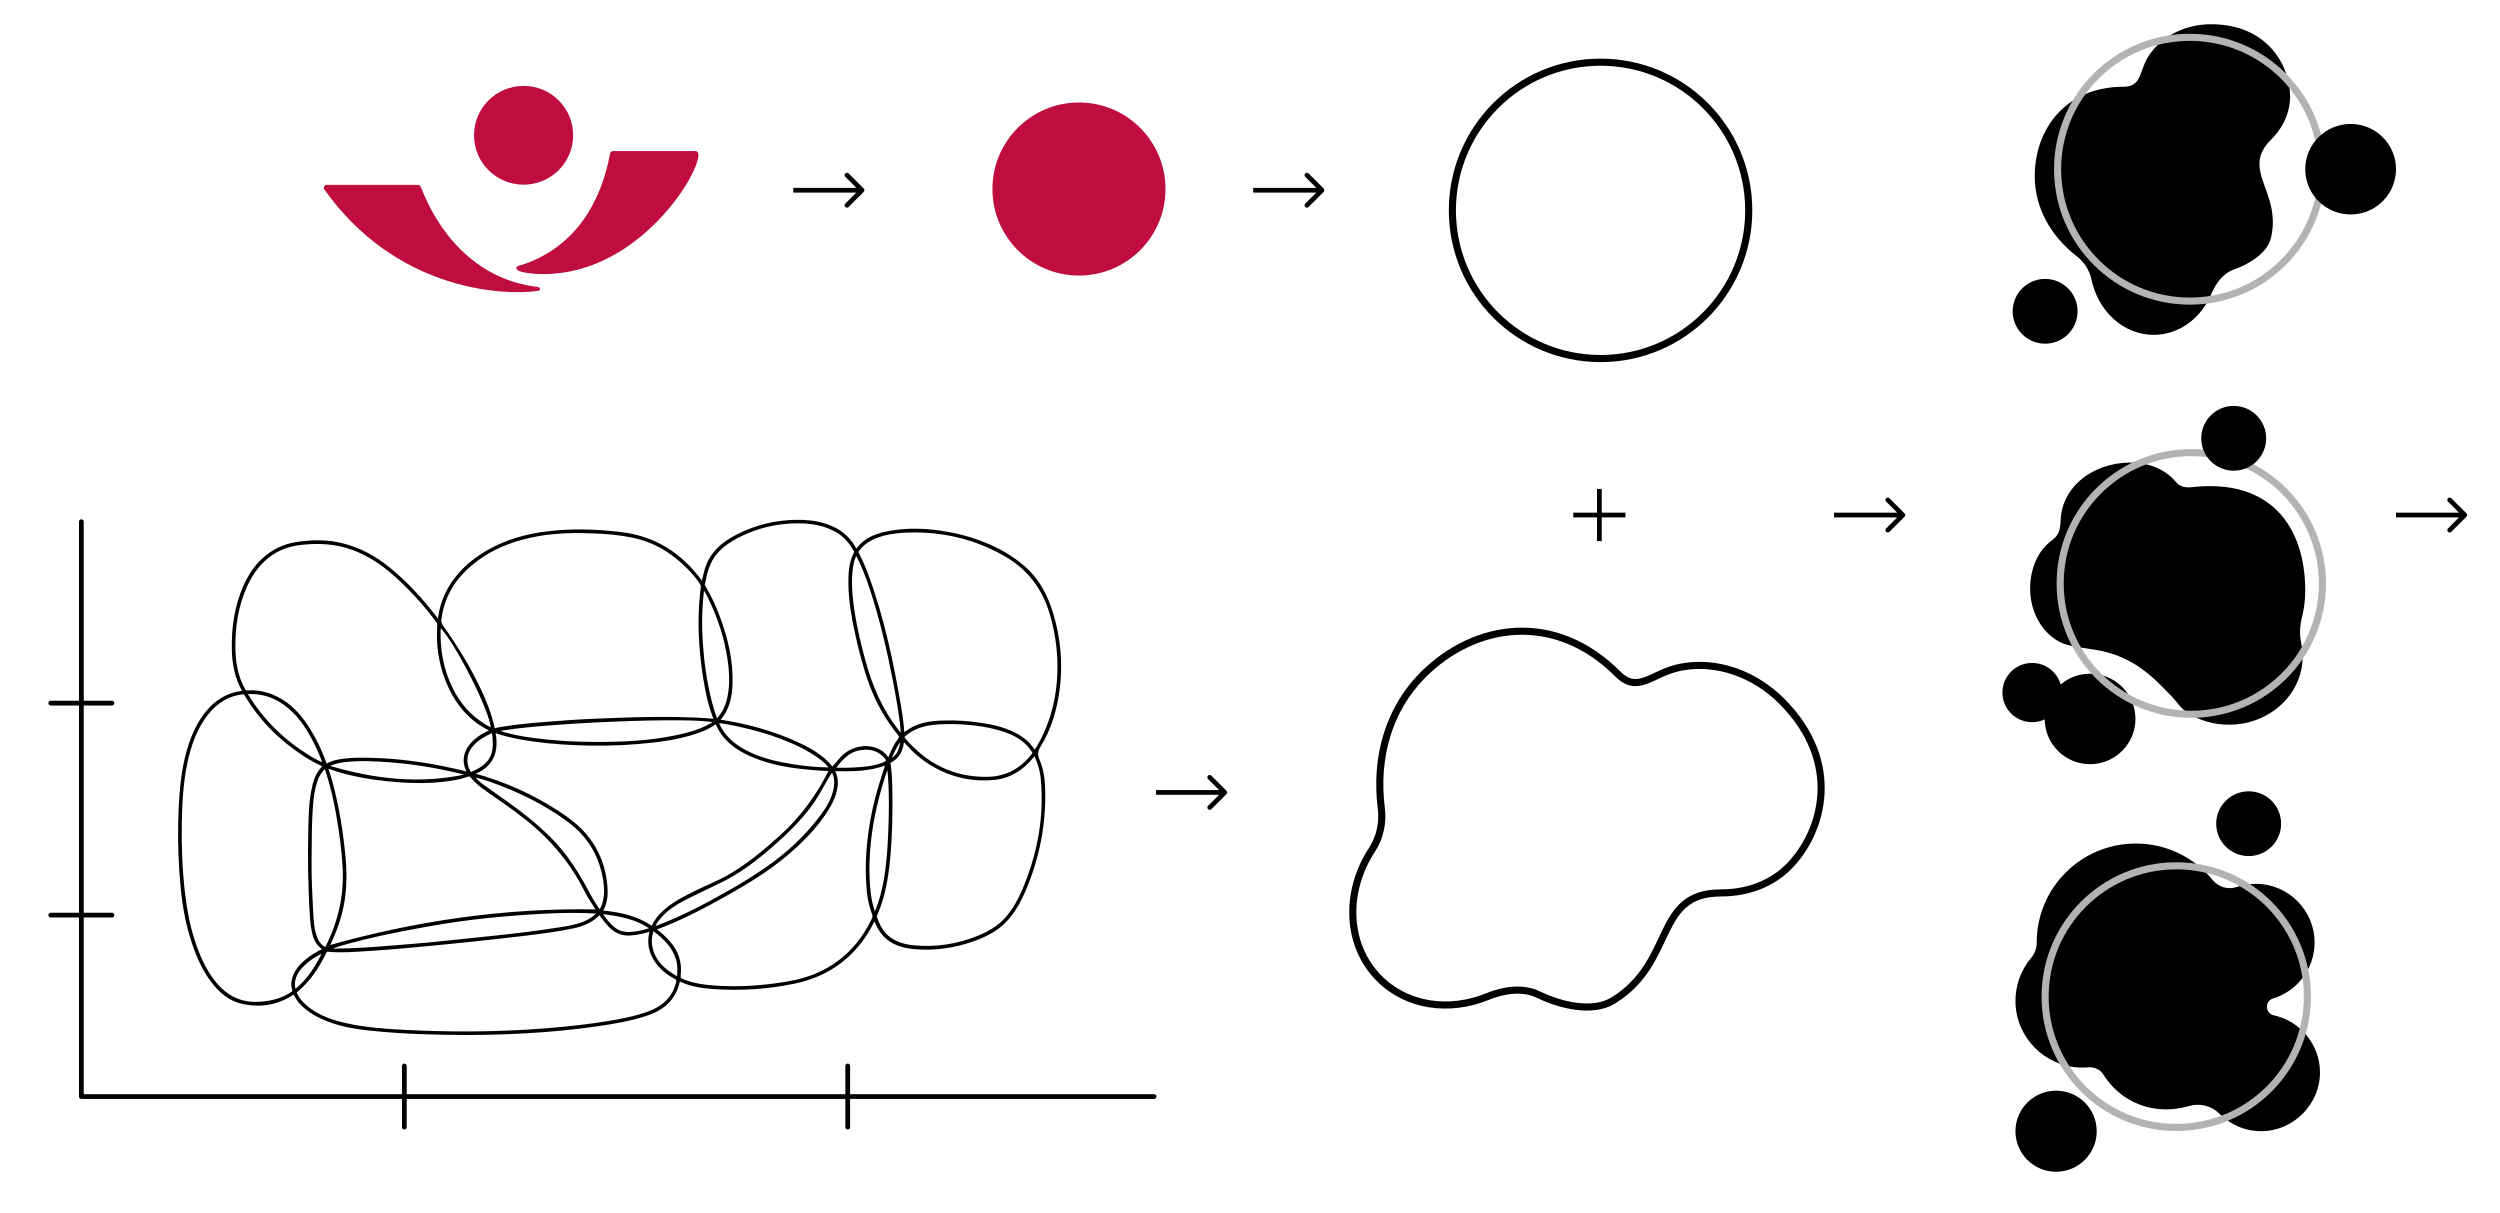
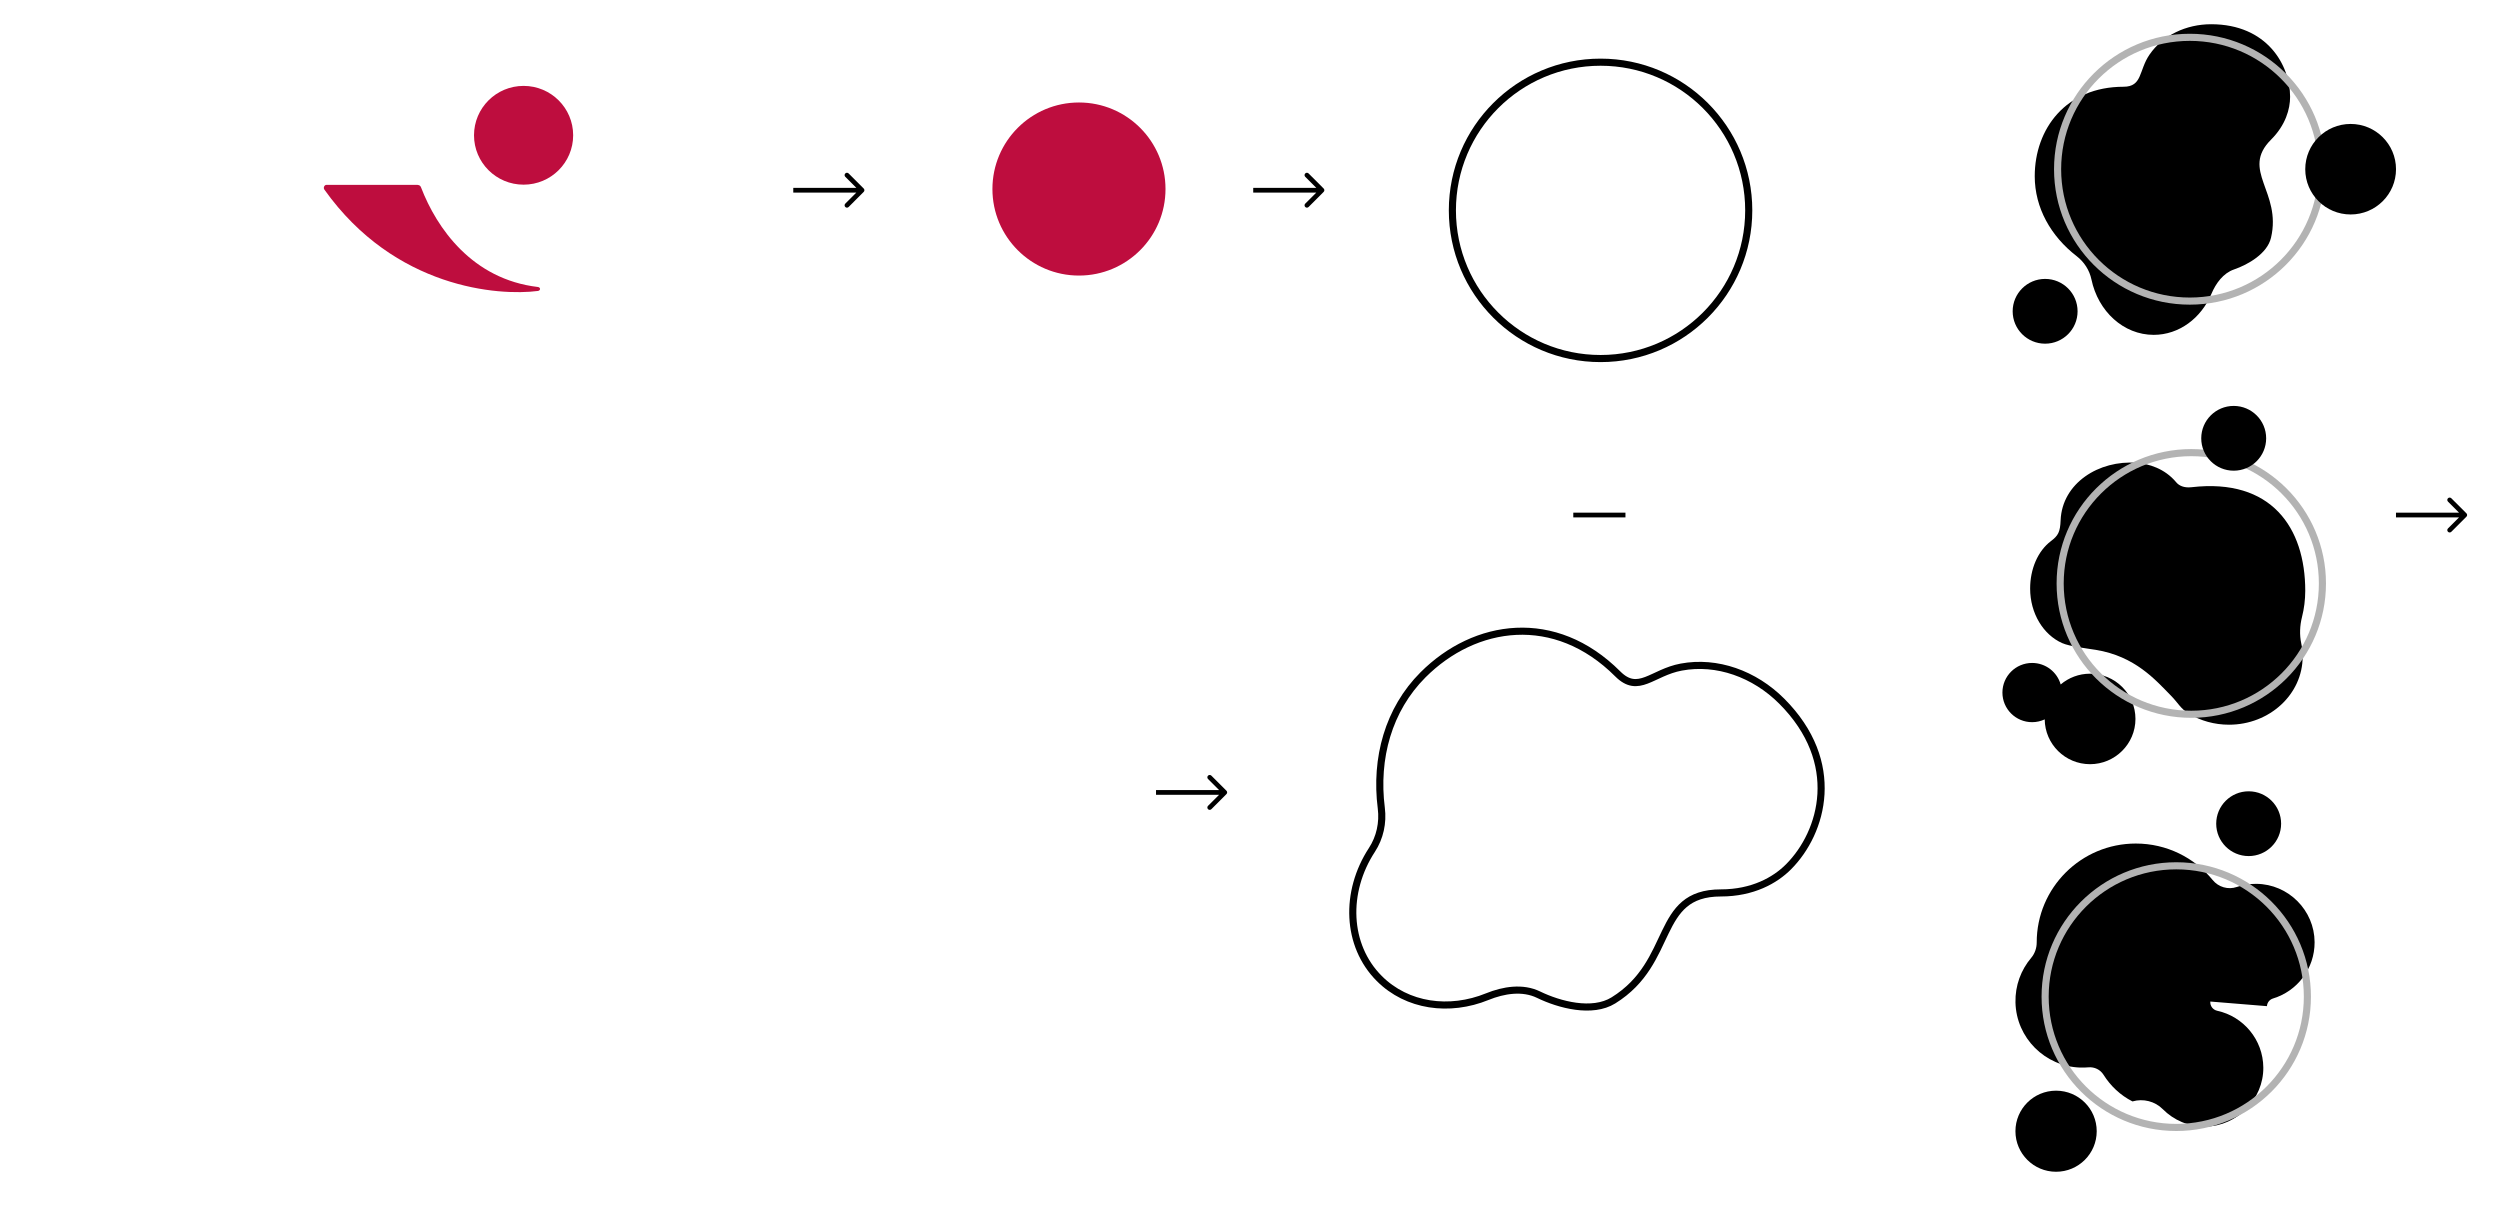
<svg xmlns="http://www.w3.org/2000/svg" xmlns:xlink="http://www.w3.org/1999/xlink" id="Ebene_1" x="0px" y="0px" viewBox="0 0 1054.46 511.66" style="enable-background:new 0 0 1054.46 511.66;" xml:space="preserve">
  <style type="text/css">	.st0{clip-path:url(#SVGID_00000008143152529258176530000002308267871792573868_);}	.st1{stroke:#000000;stroke-miterlimit:10;}	.st2{fill:none;stroke:#000000;stroke-width:2;stroke-linecap:round;stroke-linejoin:round;}	.st3{clip-path:url(#SVGID_00000093869183647394032200000005996030605821352607_);}	.st4{fill:#BE0D3E;}	.st5{clip-path:url(#SVGID_00000018215429657611740830000006353290681197221763_);}	.st6{clip-path:url(#SVGID_00000030488968116752155700000013128232269463644308_);}	.st7{fill:none;stroke:#B3B3B3;stroke-width:3;stroke-miterlimit:10;}	.st8{fill:none;stroke:#000000;stroke-width:3;stroke-miterlimit:10;}	.st9{fill:none;stroke:#000000;stroke-width:2;}</style>
  <g>
    <defs>
-       <rect id="SVGID_1_" x="20.59" y="219.23" width="467" height="257" />
-     </defs>
+       </defs>
    <clipPath id="SVGID_00000005974882563874662660000005148862934097220226_">
      <use xlink:href="#SVGID_1_" style="overflow:visible;" />
    </clipPath>
    <g style="clip-path:url(#SVGID_00000005974882563874662660000005148862934097220226_);">
      <path class="st1" d="M368.79,387.54c-1.21,2.55-2.56,5-4.14,7.33c-7.18,10.57-17.14,16.92-29.6,19.52   c-11.28,2.36-22.67,3.08-34.16,2.28c-4.74-0.33-9.42-1.05-13.8-3.06c-0.46-0.21-0.71-0.3-0.85,0.37   c-1.64,7.66-6.88,11.82-13.96,14.1c-6.66,2.15-13.54,3.3-20.44,4.31c-10.12,1.48-20.29,2.4-30.49,2.97   c-11.24,0.63-22.51,0.81-33.78,0.59c-8.84-0.17-17.66-0.46-26.46-1.26c-7.76-0.7-15.51-1.49-22.85-4.36   c-3.94-1.54-7.62-3.52-10.68-6.5c-1.25-1.22-2.33-2.59-3.05-4.18c-0.36-0.81-0.63-0.78-1.31-0.34c-6.49,4.2-13.6,5.28-21.04,3.61   c-5.51-1.24-9.55-4.82-12.86-9.26c-4.39-5.89-6.97-12.63-9.02-19.6c-2.54-8.66-3.56-17.56-4.16-26.53   c-0.6-9.08-0.7-18.17-0.25-27.26c0.44-8.9,1.34-17.73,4.19-26.25c1.61-4.82,3.76-9.35,6.95-13.34c3.86-4.82,8.7-8,14.94-8.77   c0.45-0.06,1,0.03,0.56-0.75c-2.97-5.34-4.14-11.11-4.25-17.18c-0.17-9.31,1.11-18.36,4.94-26.92   c2.83-6.34,6.95-11.61,13.15-15.04c3.28-1.82,6.85-2.73,10.55-3.19c5.78-0.71,11.53-0.66,17.22,0.73   c7.44,1.81,13.98,5.37,19.89,10.17c7.5,6.09,13.93,13.18,19.8,20.81c0.37,0.47,0.73,0.95,1.22,1.62c0.41-3.37,1.03-6.45,2.2-9.38   c3.13-7.87,8.56-13.8,15.53-18.44c7.92-5.26,16.73-8.12,26.06-9.47c11.03-1.59,22.08-1.29,33.11,0.04   c14.39,1.73,25.53,8.93,33.91,20.59c0.11,0.14,0.16,0.36,0.48,0.34c0.38-1.57,0.74-3.16,1.15-4.74c1.63-6.37,5.68-10.82,11.26-14   c9.38-5.33,19.48-7.73,30.25-7.3c4.03,0.16,7.96,0.94,11.69,2.54c4.64,2,8.11,5.27,10.41,9.94c0.39-0.49,0.71-0.89,1.03-1.28   c2.82-3.46,6.69-5.17,10.87-6.13c6.83-1.55,13.76-1.69,20.7-0.93c8.17,0.89,16.07,2.86,23.6,6.18c5.42,2.39,10.44,5.44,14.89,9.38   c5.84,5.16,9.22,11.78,11.46,19.05c3.22,10.45,4.21,21.14,2.83,31.97c-1.09,8.58-3.49,16.83-8.07,24.24   c-1.31,2.13-1.36,3.67-0.4,5.88c1.81,4.14,2.28,8.63,2.36,13.11c0.27,14.61-2.59,28.61-8.34,42.04   c-1.64,3.83-3.65,7.47-6.25,10.75c-4.03,5.08-9.49,7.98-15.47,10.07c-8,2.8-16.23,4.01-24.68,3.21c-4.8-0.46-9.33-1.71-12.78-5.43   c-1.58-1.7-2.58-3.72-3.48-5.81C369.26,388.22,369.24,387.81,368.79,387.54L368.79,387.54z M375.4,320.53   c0.2,0.11,0.36-0.02,0.52-0.12c3.4-1.98,4.18-5.21,4.38-8.9C378.86,312.73,376.17,317.76,375.4,320.53   c-0.05,0.04-0.09,0.08-0.13,0.13c0.03,0.01,0.07,0.02,0.1,0.02L375.4,320.53z M301.6,303.72c-0.16-0.46-0.25-0.76-0.36-1.04   c-1.5-3.92-2.56-7.99-3.34-12.1c-1.19-6.24-2.02-12.53-2.45-18.88c-0.56-8.02-0.39-16.01,0.64-23.98c0.08-0.65-0.04-1.09-0.37-1.6   c-1.63-2.55-3.63-4.77-5.76-6.91c-6.52-6.56-14.14-11.08-23.27-12.96c-5.24-1.08-10.53-1.53-15.84-1.75   c-8.1-0.33-16.19-0.24-24.21,1.22c-8.34,1.53-16.26,4.15-23.36,8.9c-9.56,6.4-16.08,14.81-17.6,26.55c-0.14,1.06,0,1.89,0.65,2.78   c1.65,2.28,3.22,4.61,4.76,6.96c4.17,6.34,7.94,12.93,11.19,19.78c2.49,5.25,4.64,10.65,5.85,16.37c0.11,0.52,0.25,0.78,0.9,0.56   c0.76-0.26,1.57-0.38,2.37-0.51c8.98-1.51,18.07-2.06,27.14-2.76c7.04-0.54,14.1-0.78,21.14-1.05   c11.14-0.43,22.29-0.63,33.43-0.15c2.77,0.11,5.54,0.29,8.48,0.59L301.6,303.72z M207.36,308.16c-1.48-0.82-2.89-1.53-4.21-2.37   c-7.1-4.57-11.73-11.12-14.77-18.85c-2.91-7.38-3.99-15.07-3.46-22.98c0.04-0.62,0-1.17-0.42-1.73   c-5.54-7.49-11.77-14.36-18.81-20.48c-5.1-4.42-10.71-8.04-17.1-10.35c-6.93-2.5-14.05-2.87-21.31-2.09   c-4.53,0.48-8.76,1.74-12.55,4.28c-5.09,3.4-8.55,8.17-11.02,13.67c-3.62,8.08-4.96,16.62-4.93,25.41   c0.02,6.4,0.99,12.56,4.18,18.24c0.38,0.67,0.72,0.85,1.41,0.8c3.55-0.23,7,0.35,10.3,1.66c6.09,2.43,10.62,6.74,14.23,12.08   c3.45,5.08,6.16,10.56,8.23,16.34c0.29,0.79,0.52,0.91,1.27,0.51c1.5-0.81,3.14-1.26,4.82-1.54c5.43-0.91,10.89-0.73,16.37-0.51   c12.14,0.49,24.04,2.5,35.83,5.3c0.65,0.15,1.29,0.47,2.04,0.32c-0.05-0.2-0.07-0.36-0.13-0.49c-2.47-4.7-1.03-8.89,2.02-12.05   c2.22-2.31,4.93-3.92,8.01-5.17L207.36,308.16z M350.22,324.72c-4.2-0.1-8.45-0.46-12.71-0.95c-7.23-0.82-14.3-2.33-20.97-5.3   c-6.15-2.73-11.31-6.59-14.1-12.98c-0.28-0.64-0.53-0.67-1.08-0.27c-2.37,1.69-5.02,2.82-7.77,3.74   c-7.92,2.66-16.14,3.65-24.39,4.36c-8.93,0.77-17.87,0.87-26.82,0.47c-7.82-0.35-15.61-1.04-23.32-2.5   c-3.54-0.68-7.06-1.45-10.66-2.83c1.7,8.41-0.48,14.77-9.14,17.92c0.45,0.19,0.62,0.29,0.8,0.33   c12.58,3.41,24.34,8.71,35.27,15.79c4.38,2.84,8.54,5.98,11.9,10.02c5.08,6.1,7.77,13.23,8.45,21.1c0.3,3.47,0.12,6.94-1.66,10.1   c-0.42,0.73-0.07,0.78,0.55,0.85c7.07,0.76,13.93,2.19,19.96,6.27c0.43,0.29,0.65,0.24,0.85-0.24c0.48-1.09,1.09-2.12,1.83-3.07   c4.08-5.2,9.78-8.15,15.5-11.01c4.75-2.37,9.73-4.29,14.36-6.9c8.14-4.59,15.22-10.56,22.15-16.78   c8.89-7.99,15.74-17.45,21.03-28.14L350.22,324.72z M136.85,323.09c-2.96-1.36-5.72-2.78-8.33-4.49   c-10.25-6.69-18.78-15.07-25-25.68c-0.27-0.46-0.55-0.63-1.09-0.57c-6.1,0.65-10.89,3.65-14.7,8.28   c-5.14,6.27-7.65,13.72-9.27,21.51c-1.7,8.22-2.12,16.57-2.28,24.92c-0.17,9.87,0.21,19.7,1.34,29.52   c0.77,6.67,1.94,13.24,3.98,19.63c2.11,6.64,4.79,13.01,9.28,18.44c4.71,5.71,10.65,8.81,18.24,8.41   c5.06-0.27,9.82-1.37,14.09-4.22c0.59-0.39,0.82-0.74,0.6-1.5c-0.6-2.03-0.37-4.03,0.47-5.97c1.08-2.51,2.82-4.48,4.89-6.19   c2.32-1.92,4.89-3.45,7.67-4.73c-2.79-2.07-3.81-3.69-4.61-7.1c-0.47-2.03-0.74-4.1-0.87-6.16c-0.87-13.03-1.03-26.09-0.69-39.15   c0.12-4.69,0.26-9.4,1.13-14.03c0.76-4.04,1.73-8,5.17-10.95V323.09z M252.84,385.26c-3,3.36-6.86,4.93-11.1,5.83   c-6.87,1.45-13.83,2.31-20.79,3.16c-8.76,1.07-17.54,1.98-26.32,2.9c-7.67,0.79-15.35,1.53-23.02,2.22   c-5.53,0.5-11.07,0.96-16.6,1.29c-5.46,0.33-10.93,0.8-16.41,0.29c-0.82-0.07-1.12,0.17-1.45,0.84   c-3.06,6.14-6.7,11.87-12.14,16.26c-0.58,0.47-0.31,0.86-0.1,1.3c1.28,2.63,3.28,4.63,5.61,6.33c4.5,3.3,9.66,5.07,15.02,6.29   c8.57,1.96,17.32,2.51,26.05,2.95c16.96,0.85,33.93,0.87,50.89-0.15c11.16-0.68,22.29-1.73,33.34-3.5   c6.01-0.96,12-2.09,17.74-4.17c6.17-2.24,10.56-6.2,12.13-12.84c0.21-0.91,0.02-1.34-0.82-1.79c-3.49-1.85-6.48-4.28-8.61-7.68   c-2.22-3.54-2.89-7.34-1.88-11.39c0.22-0.89,0.12-1.13-0.82-0.79c-0.83,0.3-1.7,0.49-2.56,0.68c-1.8,0.39-3.62,0.72-5.48,0.8   c-3.45,0.15-6.2-1.19-8.52-3.65C255.5,388.83,254.25,387.04,252.84,385.26L252.84,385.26z M436.42,317.14   c0.56-0.86,1.06-1.58,1.5-2.34c4.83-8.37,7.51-17.43,8.32-27.01c0.84-9.84-0.2-19.5-3.01-29c-3.17-10.73-9.42-19-19.16-24.59   c-11.89-6.83-24.73-10.13-38.42-10.12c-5.02,0-10.02,0.36-14.84,1.93c-3.55,1.16-6.67,2.97-8.89,6.1   c-0.32,0.45-0.44,0.79-0.15,1.34c1.54,2.85,2.8,5.83,3.93,8.85c6.69,18.04,10.62,36.76,13.86,55.65   c0.66,3.85,1.19,7.73,1.44,11.76c0.98-0.68,1.83-1.31,2.73-1.88c4.2-2.65,8.94-3.23,13.74-3.42c5.79-0.22,11.56,0.2,17.29,1.13   c3.27,0.52,6.51,1.21,9.63,2.38C429.29,309.78,433.62,312.37,436.42,317.14L436.42,317.14z M374.64,320.35   c0.43-0.38,0.52-0.94,0.74-1.41c1.1-2.47,2.17-4.95,3.85-7.08c0.66-0.84,0.6-1.31-0.05-2.11c-5.22-6.41-9.27-13.51-12.09-21.28   c-2.59-7.14-4.47-14.47-6.07-21.88c-1.46-6.75-2.61-13.54-2.68-20.46c-0.04-4.44,0.18-8.87,2.33-12.93   c0.2-0.38,0.06-0.65-0.11-0.96c-1.82-3.34-4.17-6.17-7.51-8.12c-5.21-3.04-10.93-3.91-16.8-3.88c-8.93,0.03-17.4,2.11-25.33,6.24   c-3.27,1.7-6.27,3.77-8.72,6.57c-3.4,3.88-4.5,8.67-5.41,13.54c-0.07,0.33,0.15,0.59,0.3,0.85c2.3,3.84,4.21,7.88,5.79,12.05   c3.57,9.39,5.96,19.04,5.58,29.17c-0.2,5.42-1.28,10.63-5.15,14.85c-0.06,0.07-0.07,0.2-0.12,0.37c0.36,0.08,0.69,0.16,1.02,0.22   c11.01,1.73,21.69,4.62,31.83,9.27c5.48,2.51,10.77,5.38,14.63,10.23c0.37,0.47,0.57,0.31,0.87-0.04c1.03-1.2,2.09-2.38,3.11-3.58   c5.51-6.51,16.47-6.36,19.98,0.39L374.64,320.35z M138.4,399.33c37.15-10.5,74.95-16,113.63-15.25c-0.02-0.35-0.36-0.64-0.57-0.99   c-1.35-2.2-2.88-4.3-4.03-6.6c-5.21-10.52-12.19-19.65-20.99-27.44c-5.62-4.96-11.73-9.25-17.87-13.51   c-3.45-2.39-6.98-4.7-9.71-7.97c-0.51-0.62-0.93-0.69-1.65-0.43c-3.51,1.22-7.16,1.78-10.85,2.18c-5.69,0.62-11.39,0.56-17.09,0.2   c-7.74-0.51-15.41-1.51-22.94-3.41c-2.83-0.71-5.59-1.62-8.32-2.56c-0.18,0.38-0.01,0.6,0.06,0.86c0.57,1.88,1.2,3.74,1.71,5.63   c2.82,10.43,4.49,21.06,5.49,31.8c0.46,4.95,0.51,9.94,0,14.89c-0.73,7.1-2.79,13.85-5.83,20.3   C139.06,397.83,138.7,398.66,138.4,399.33L138.4,399.33z M436.41,318.09c-0.35,0.42-0.6,0.72-0.83,1.01   c-4.21,5.16-9.44,8.67-16.18,9.34c-9.2,0.91-17.85-0.99-25.86-5.66c-4.51-2.63-8.35-6.05-11.79-9.94   c-0.21-0.24-0.39-0.68-0.79-0.53c-0.32,0.12-0.2,0.55-0.23,0.84c-0.38,3.51-1.89,6.32-5.09,8.04c-0.5,0.27-0.57,0.56-0.49,1.1   c0.53,3.71,0.67,7.44,0.73,11.17c0.14,9.71-0.02,19.41-0.96,29.09c-0.77,7.99-2.15,15.85-5.38,23.27c-0.16,0.35-0.3,0.7-0.16,1.1   c1.1,3.08,2.46,6.01,5.02,8.17c3.36,2.82,7.45,3.85,11.68,4.19c8.93,0.71,17.61-0.58,25.94-3.89c4.69-1.87,9.07-4.23,12.47-8.12   c3.03-3.46,5.25-7.41,7.04-11.6c6.38-14.93,9.42-30.46,7.99-46.74C439.19,325.2,438.23,321.6,436.41,318.09L436.41,318.09z    M276.03,391.87c2.42,1.64,4.37,3.54,6.2,5.59c3.6,4.05,5.02,8.76,4.36,14.09c-0.12,1,0.2,1.42,1.07,1.79   c4.54,1.93,9.35,2.55,14.2,2.87c8.3,0.56,16.57,0.2,24.81-0.9c5.7-0.77,11.37-1.74,16.73-3.88c11.46-4.59,19.54-12.74,24.81-23.8   c0.33-0.71,0.4-1.33,0.12-2.07c-1.07-2.9-1.81-5.9-2.14-8.95c-0.91-8.43-0.57-16.84,0.56-25.23c1.1-8.18,3.04-16.17,5.6-24.01   c0.56-1.7,1.09-3.41,1.71-5.3c-7.33,2.95-14.87,2.83-22.52,2.68c1.1,2.2,1.56,4.41,1.27,6.77c-0.51,4.26-2.48,7.92-4.8,11.38   c-4.48,6.68-10.11,12.32-16.22,17.5c-7.76,6.58-16.42,11.83-25.25,16.81C296.74,382.72,286.8,387.97,276.03,391.87L276.03,391.87z    M400.86,304.89c-2.51,0.01-5.01,0.08-7.5,0.38c-4.39,0.51-8.4,1.89-11.81,4.78c-0.63,0.53-0.75,0.94-0.18,1.61   c9.23,10.88,20.82,16.76,35.24,16.49c7.92-0.15,14.19-3.63,18.99-9.87c0.33-0.42,0.55-0.76,0.15-1.31   c-0.75-1.03-1.47-2.07-2.36-2.99c-3.26-3.34-7.37-5.13-11.74-6.39C414.88,305.65,407.9,304.98,400.86,304.89z M130.93,362.86   c-0.12,6.31,0.29,15.03,0.79,23.77c0.15,2.61,0.39,5.22,1.18,7.74c0.69,2.16,1.67,4.15,3.75,5.35c0.51,0.29,0.79,0.37,1.13-0.3   c5.32-10.56,7.89-21.69,7.24-33.54c-0.42-7.55-1.45-15.02-2.75-22.44c-1.11-6.33-2.58-12.58-4.6-18.69   c-0.38-1.17-0.55-1.22-1.39-0.34c-1.4,1.48-2.33,3.23-2.96,5.16c-1.13,3.47-1.58,7.05-1.84,10.67   C130.98,346.95,130.97,353.69,130.93,362.86L130.93,362.86z M138.7,400.21c0.02,0.12,0.05,0.24,0.07,0.38c1.04,0,2.07,0,3.11,0   c7.56-0.06,15.1-0.59,22.63-1.21c5.72-0.47,11.46-0.89,17.17-1.45c9.36-0.92,18.71-1.94,28.06-2.91   c9.05-0.94,18.06-2.08,27.05-3.51c3.61-0.58,7.23-1.21,10.57-2.8c1.87-0.9,3.58-2.03,5.1-3.8c-1.86-0.11-3.5-0.24-5.14-0.29   c-8.18-0.24-16.35,0.1-24.51,0.65c-7.96,0.53-15.91,1.24-23.83,2.2c-7.23,0.88-14.4,2.07-21.57,3.37   c-11.11,2.02-22.15,4.28-33.01,7.39c-1.94,0.55-3.85,1.19-5.69,2.01V400.21z M199.35,327.23c1.26,1.6,2.69,2.99,4.31,4.16   c3.37,2.43,6.77,4.84,10.18,7.22c6.4,4.46,12.41,9.38,17.97,14.86c6.95,6.86,12.01,14.98,16.53,23.53   c1.34,2.53,2.86,4.96,4.61,7.38c0.69-0.92,1.12-1.81,1.43-2.77c1.07-3.26,1.09-6.62,0.59-9.94c-1.57-10.5-6.49-19.01-15.12-25.38   c-10.1-7.47-21.23-12.88-33.04-17.01C204.39,328.44,201.95,327.65,199.35,327.23L199.35,327.23z M209.05,308.15   c0.78,0.29,1.27,0.49,1.77,0.64c4.49,1.42,9.1,2.29,13.77,2.92c8.61,1.16,17.26,1.71,25.94,1.73c11.73,0.03,23.43-0.43,34.95-2.89   c4.49-0.95,8.91-2.13,13.02-4.22c1.05-0.53,2.12-1.05,3-1.97C293.99,301.71,226.41,304.45,209.05,308.15L209.05,308.15z    M361.18,233.36c-0.73,1.29-1.23,2.5-1.5,3.78c-1.14,5.34-0.96,10.72-0.36,16.1c0.95,8.63,2.93,17.04,5.19,25.41   c2.89,10.73,7.2,20.77,14.09,29.59c0.55,0.7,1.12,1.39,1.68,2.09c0.13-1.54,0.07-2.96-0.1-4.37c-0.71-6.07-1.78-12.09-2.93-18.09   c-2.57-13.42-5.67-26.7-9.96-39.69C365.62,243.14,363.7,238.2,361.18,233.36L361.18,233.36z M351.03,325.04   c-1.12,1.35-1.87,2.69-2.64,4.02c-2.16,3.73-4.17,7.56-6.77,11.01c-4.65,6.19-10.2,11.54-16.01,16.63   c-6.68,5.85-13.71,11.23-21.75,15.14c-4.67,2.27-9.39,4.44-14.02,6.79c-4.17,2.11-8.19,4.48-11.33,8.05   c-1.18,1.36-2.23,2.8-2.84,4.55c0.54,0.15,0.9-0.14,1.27-0.28c10.98-4.05,21.26-9.57,31.39-15.34c4.88-2.78,9.66-5.75,14.31-8.92   c9.28-6.33,17.43-13.86,24.11-22.91c2.5-3.39,4.61-7.02,5.38-11.25c0.46-2.55,0.35-5.04-1.09-7.48H351.03z M296.81,247.95   c-0.09,0.02-0.19,0.06-0.28,0.08c-0.14,1.4-0.29,2.81-0.42,4.22c-0.75,8.08-0.53,16.15,0.26,24.21c0.47,4.82,1.21,9.6,2.18,14.36   c0.84,4.11,1.9,8.14,3.32,12.09c0.29,0.83,0.55,0.81,1.11,0.2c1.74-1.92,2.93-4.11,3.69-6.59c1.55-5.07,1.62-10.25,1.07-15.44   c-0.96-8.98-3.45-17.55-7.12-25.8c-1.12-2.52-2.33-5-3.8-7.35L296.81,247.95z M350.52,324.24c-1.2-1.64-2.43-2.89-3.83-3.97   c-5.29-4.09-11.29-6.86-17.51-9.21c-5.66-2.15-11.48-3.74-17.39-5.04c-3.04-0.67-6.09-1.24-9.34-1.68   c0.31,0.68,0.55,1.23,0.81,1.77c2.86,5.87,7.84,9.36,13.56,11.95c5.48,2.48,11.3,3.77,17.21,4.73c5.37,0.88,10.77,1.35,16.49,1.44   V324.24z M374.6,322.58c-1.27,3.26-2.33,6.55-3.27,9.87c-2.92,10.21-4.78,20.59-5.07,31.24c-0.13,4.67,0.03,9.3,0.62,13.93   c0.35,2.74,1.08,5.41,2.11,8.16c1.53-3.47,2.6-6.9,3.41-10.41c1.71-7.42,2.33-14.98,2.67-22.55   C375.52,342.74,375.69,332.65,374.6,322.58L374.6,322.58z M136.79,322.39c-1.06-2.9-2.1-5.42-3.29-7.87   c-2.97-6.1-6.4-11.87-11.71-16.28c-4.83-4.01-10.32-6.19-16.67-6.02c-1.44,0.04-1.44,0.07-0.71,1.27   c6.61,10.79,15.5,19.27,26.25,25.86C132.51,320.48,134.45,321.47,136.79,322.39z M207.52,307.48c0.31-6.41-15.45-37.59-22.08-43.7   c-0.02,0.2-0.03,0.34-0.04,0.47c-0.44,9.31,1.05,18.22,5.29,26.62c3.07,6.09,7.35,11.07,13.15,14.7   C204.99,306.29,206.18,307.01,207.52,307.48z M196.98,326.97c0.02-0.14,0.03-0.28,0.05-0.42c-0.25-0.08-0.49-0.18-0.74-0.24   c-10.34-2.55-20.79-4.45-31.42-5.24c-6.62-0.5-13.24-0.88-19.87-0.07c-2.72,0.33-5.5,1.13-6.94,2.23   C157.56,329.09,177.06,331.39,196.98,326.97z M208.35,313.27c-0.02-1.27-0.11-2.53-0.28-3.79c-0.11-0.77-0.35-0.88-1.03-0.59   c-2.85,1.25-5.46,2.84-7.61,5.11c-3.12,3.3-3.68,7.62-1.54,11.37c0.29,0.5,0.51,0.91,1.23,0.6   C205.44,323.26,208.5,319.87,208.35,313.27z M351.71,324.22c3.11,0.17,6,0.15,8.88-0.03c3.72-0.23,7.44-0.49,11.01-1.75   c3.19-1.13,3.37-1.77,0.77-4.1c-2.9-2.59-6.34-3.02-10.05-2.32C357.43,316.94,354.67,320.53,351.71,324.22z M286,412.58   c0.23-2.78,0.4-5.36-0.33-7.88c-1.59-5.42-5.44-9.08-9.77-12.34c-0.59-0.44-0.7-0.03-0.83,0.42c-0.63,2.1-0.85,4.23-0.44,6.38   C275.85,405.71,280.36,409.5,286,412.58L286,412.58z M253.23,384.93c1.9,2.58,3.53,4.9,5.8,6.68c2.02,1.57,4.32,2.1,6.83,1.98   c3.04-0.16,5.95-0.88,8.98-1.9C268.36,387.03,261.01,385.87,253.23,384.93L253.23,384.93z M136.72,401.29   c-3.68,1.55-6.97,3.65-9.65,6.59c-1.18,1.28-2.15,2.73-2.7,4.4c-0.6,1.84-0.74,3.7,0.03,5.62   C130.08,413.44,133.65,407.57,136.72,401.29z" />
      <path class="st2" d="M34.32,220.04v242.47h452.46" />
      <path class="st2" d="M21.41,296.57h25.81" />
      <path class="st2" d="M21.41,385.98h25.81" />
      <path class="st2" d="M357.55,449.61v25.8" />
      <path class="st2" d="M170.54,449.61v25.8" />
    </g>
  </g>
  <g>
    <defs>
      <rect id="SVGID_00000042736606154433327200000017882781917999503523_" x="136.59" y="36.23" width="158" height="87" />
    </defs>
    <clipPath id="SVGID_00000096018515909313089620000017564327778873281426_">
      <use xlink:href="#SVGID_00000042736606154433327200000017882781917999503523_" style="overflow:visible;" />
    </clipPath>
    <g style="clip-path:url(#SVGID_00000096018515909313089620000017564327778873281426_);">
      <path class="st4" d="M226.89,121.05c-27.75-3.26-42.69-24.84-49.27-41.93c-0.2-0.53-0.44-1.16-2.02-1.16c0,0-34.08,0-34.11,0   h-3.73c-0.92-0.01-1.53,1.17-0.94,2.01c29.71,41.77,73.56,44.91,90.06,42.75C228.06,122.55,228.09,121.23,226.89,121.05z" />
      <path class="st4" d="M220.84,77.89c11.55,0,20.91-9.33,20.91-20.83c0-11.51-9.36-20.83-20.91-20.83   c-11.55,0-20.91,9.33-20.91,20.83C199.93,68.57,209.29,77.89,220.84,77.89z" />
-       <path class="st4" d="M218.36,112.27c24.78-7.25,35.4-27.99,38.99-47.62c0.07-0.38,0.51-0.93,1.22-0.93c0,0,32.05,0,32.08,0h2.69   c0.97,0,1.32,0.99,1.25,1.82c-0.2,2.56-1.38,5.19-2.76,7.98c-4.57,9.84-28.04,43.3-64.73,42.06c-3.01-0.1-7.59-0.71-8.76-1.61   C217.88,113.7,217.37,112.59,218.36,112.27L218.36,112.27z" />
    </g>
  </g>
  <g>
    <defs>
      <rect id="SVGID_00000044863569292188488790000003438476506912582075_" x="418.59" y="43.23" width="73" height="73" />
    </defs>
    <clipPath id="SVGID_00000005250944104729061610000003038334085452557453_">
      <use xlink:href="#SVGID_00000044863569292188488790000003438476506912582075_" style="overflow:visible;" />
    </clipPath>
    <g style="clip-path:url(#SVGID_00000005250944104729061610000003038334085452557453_);">
      <path class="st4" d="M455.09,116.23c20.16,0,36.5-16.34,36.5-36.5s-16.34-36.5-36.5-36.5s-36.5,16.34-36.5,36.5   S434.93,116.23,455.09,116.23z" />
    </g>
  </g>
  <g>
    <defs>
      <rect id="SVGID_00000171709862908821775340000011754195053993437100_" x="844.59" y="10.23" width="166" height="484" />
    </defs>
    <clipPath id="SVGID_00000106827049335218423270000017286423686551789464_">
      <use xlink:href="#SVGID_00000171709862908821775340000011754195053993437100_" style="overflow:visible;" />
    </clipPath>
    <g style="clip-path:url(#SVGID_00000106827049335218423270000017286423686551789464_);">
      <path d="M972.32,249.21c0-26.67-14.29-47.61-47.97-43.71c-3.22,0.37-5.31-0.69-6.45-2.07c-4.88-5.87-11.7-7.83-16.69-8.22   c-15.83-1.25-31.44,8.54-32.07,24.22c-0.2,4.98-1.01,6.47-4.1,8.81c-5.52,4.18-8.76,11.76-8.76,20.01   c0,10.5,5.59,19.46,13.46,22.98c3.24,1.45,10.7,2.29,14.19,2.86c16.68,2.69,25.32,12.8,31.77,19.35c3.03,3.07,3.99,5.48,7.66,7.67   c4.85,2.89,10.61,4.56,16.8,4.56c17.15,0,31.06-12.85,31.06-28.71c0-1.89-0.2-3.75-0.58-5.54c-0.78-3.68-0.62-7.51,0.3-11.15   C971.84,256.72,972.31,253.02,972.32,249.21L972.32,249.21z" />
      <path d="M957.9,58.89c6.14-6.12,8.03-12.88,8.03-18.08c-0.02-13.27-9.65-30.59-33.3-30.59c-10.52,0-20.39,4.65-26,12.82   c-4.56,6.64-2.95,13.55-10.95,13.55c-24.29,0-37.46,17.73-37.46,37.75c0,13.32,6.81,25.31,17.68,33.7   c3.18,2.46,5.42,5.93,6.24,9.85c2.8,13.38,13.49,23.35,26.25,23.35c10.76,0,20.05-7.08,24.37-17.33c1.87-4.43,4.97-8.7,9.52-10.26   c6.01-2.07,14.03-6.73,15.59-13.34C962.46,80.86,944.89,71.87,957.9,58.89L957.9,58.89z" />
      <path class="st7" d="M923.62,127c30.8,0,55.76-24.91,55.76-55.63c0-30.73-24.96-55.63-55.76-55.63   c-30.79,0-55.76,24.91-55.76,55.63C867.86,102.09,892.82,127,923.62,127z" />
      <path d="M862.6,144.96c7.56,0,13.69-6.12,13.69-13.66c0-7.55-6.13-13.66-13.69-13.66c-7.56,0-13.69,6.12-13.69,13.66   C848.91,138.85,855.04,144.96,862.6,144.96z" />
      <path d="M881.56,284.15c-4.73,0-9.06,1.71-12.4,4.55c-1.49-5.24-6.32-9.08-12.05-9.08c-6.92,0-12.52,5.59-12.52,12.49   c0,6.9,5.6,12.49,12.52,12.49c1.9,0,3.7-0.43,5.32-1.18c0.1,10.45,8.63,18.9,19.13,18.9c10.5,0,19.14-8.55,19.14-19.09   S892.12,284.14,881.56,284.15L881.56,284.15z" />
      <path d="M991.46,90.46c10.57,0,19.14-8.55,19.14-19.09c0-10.54-8.57-19.09-19.14-19.09s-19.14,8.55-19.14,19.09   C972.32,81.91,980.89,90.46,991.46,90.46z" />
      <path class="st7" d="M924.25,301.27c30.55,0,55.31-24.71,55.31-55.18s-24.76-55.18-55.31-55.18c-30.54,0-55.31,24.71-55.31,55.18   S893.7,301.27,924.25,301.27z" />
      <path d="M942.14,198.53c7.56,0,13.69-6.12,13.69-13.66c0-7.55-6.13-13.66-13.69-13.66c-7.56,0-13.69,6.12-13.69,13.66   C928.44,192.41,934.58,198.53,942.14,198.53z" />
      <path d="M948.45,361.08c7.56,0,13.69-6.12,13.69-13.66c0-7.55-6.13-13.66-13.69-13.66c-7.56,0-13.69,6.12-13.69,13.66   C934.76,354.96,940.89,361.08,948.45,361.08z" />
-       <path d="M956.16,424.38c0,0,0-0.04,0-0.06c0.12-1.49,1.14-2.75,2.58-3.18c10.18-3.1,17.57-12.57,17.52-23.75   c-0.06-13.45-11.05-24.47-24.53-24.6c-2.89-0.03-5.68,0.44-8.27,1.32c-3.69,1.26-7.76,0.07-10.21-2.95   c-7.66-9.38-19.33-15.37-32.41-15.37c-23.08,0-41.79,18.67-41.79,41.7v0.03c0,2.37-0.81,4.69-2.34,6.5   c-4.27,5.06-6.79,11.63-6.62,18.8c0.35,14.92,12.45,27.04,27.4,27.46c1.13,0.03,2.25,0,3.35-0.1c2.55-0.23,5.02,0.96,6.38,3.12   c2.98,4.74,7.09,8.65,12.22,11.26c7.45,3.8,15.86,4.25,23.9,1.93c4.54-1.31,9.48-0.07,12.8,3.28c4.58,4.62,10.97,7.46,18.03,7.34   c13.37-0.21,24.48-11.59,24.36-24.93c-0.1-11.73-8.39-21.52-19.45-23.93c-1.81-0.39-3.06-2.05-2.91-3.89L956.16,424.38z" />
+       <path d="M956.16,424.38c0,0,0-0.04,0-0.06c0.12-1.49,1.14-2.75,2.58-3.18c10.18-3.1,17.57-12.57,17.52-23.75   c-0.06-13.45-11.05-24.47-24.53-24.6c-2.89-0.03-5.68,0.44-8.27,1.32c-3.69,1.26-7.76,0.07-10.21-2.95   c-7.66-9.38-19.33-15.37-32.41-15.37c-23.08,0-41.79,18.67-41.79,41.7v0.03c0,2.37-0.81,4.69-2.34,6.5   c-4.27,5.06-6.79,11.63-6.62,18.8c0.35,14.92,12.45,27.04,27.4,27.46c1.13,0.03,2.25,0,3.35-0.1c2.55-0.23,5.02,0.96,6.38,3.12   c2.98,4.74,7.09,8.65,12.22,11.26c4.54-1.31,9.48-0.07,12.8,3.28c4.58,4.62,10.97,7.46,18.03,7.34   c13.37-0.21,24.48-11.59,24.36-24.93c-0.1-11.73-8.39-21.52-19.45-23.93c-1.81-0.39-3.06-2.05-2.91-3.89L956.16,424.38z" />
      <path d="M867.22,494.23c9.46,0,17.14-7.65,17.14-17.1s-7.67-17.1-17.14-17.1c-9.46,0-17.14,7.66-17.14,17.1   S857.75,494.23,867.22,494.23z" />
      <path class="st7" d="M917.91,475.54c30.55,0,55.31-24.71,55.31-55.18c0-30.48-24.76-55.18-55.31-55.18   c-30.54,0-55.31,24.71-55.31,55.18C862.6,450.83,887.36,475.54,917.91,475.54z" />
    </g>
  </g>
  <path class="st8" d="M675.09,151.23c34.52,0,62.5-27.98,62.5-62.5c0-34.52-27.98-62.5-62.5-62.5s-62.5,27.98-62.5,62.5 C612.59,123.24,640.57,151.23,675.09,151.23z" />
  <path class="st8" d="M725.86,376.62c13.4,0,22.86-5.33,28.52-11.02c14.5-14.56,22.92-44.03-2.88-69.86 c-11.48-11.49-27.33-17.19-42.39-14.37c-12.24,2.29-18.04,11.61-26.76,2.88c-26.51-26.53-60.27-21.51-82.17,0.41 c-14.56,14.58-20.25,35.14-17.57,56.21c0.78,6.16-0.57,12.41-3.96,17.61c-11.58,17.72-10.82,40.3,3.11,54.24 c11.74,11.76,29.62,14.14,45.55,7.65c6.89-2.8,14.93-4.09,21.61-0.84c8.82,4.29,22.67,7.95,31.59,2.42 C706.8,405.65,697.46,376.62,725.86,376.62z" />
  <path d="M364.3,80.93c0.39-0.39,0.39-1.02,0-1.41l-6.36-6.36c-0.39-0.39-1.02-0.39-1.41,0c-0.39,0.39-0.39,1.02,0,1.41l5.66,5.66 l-5.66,5.66c-0.39,0.39-0.39,1.02,0,1.41c0.39,0.39,1.02,0.39,1.41,0L364.3,80.93z M334.59,81.23h29v-2h-29V81.23z" />
  <path d="M517.3,334.93c0.39-0.39,0.39-1.02,0-1.41l-6.36-6.36c-0.39-0.39-1.02-0.39-1.41,0c-0.39,0.39-0.39,1.02,0,1.41l5.66,5.66 l-5.66,5.66c-0.39,0.39-0.39,1.02,0,1.41c0.39,0.39,1.02,0.39,1.41,0L517.3,334.93z M487.59,335.23h29v-2h-29V335.23z" />
  <path d="M558.3,80.93c0.39-0.39,0.39-1.02,0-1.41l-6.36-6.36c-0.39-0.39-1.02-0.39-1.41,0c-0.39,0.39-0.39,1.02,0,1.41l5.66,5.66 l-5.66,5.66c-0.39,0.39-0.39,1.02,0,1.41c0.39,0.39,1.02,0.39,1.41,0L558.3,80.93z M528.59,81.23h29v-2h-29V81.23z" />
-   <path d="M803.3,217.93c0.39-0.39,0.39-1.02,0-1.41l-6.36-6.36c-0.39-0.39-1.02-0.39-1.41,0c-0.39,0.39-0.39,1.02,0,1.41l5.66,5.66 l-5.66,5.66c-0.39,0.39-0.39,1.02,0,1.41c0.39,0.39,1.02,0.39,1.41,0L803.3,217.93z M773.59,218.23h29v-2h-29V218.23z" />
  <path d="M1040.3,217.93c0.39-0.39,0.39-1.02,0-1.41l-6.37-6.36c-0.39-0.39-1.02-0.39-1.41,0c-0.39,0.39-0.39,1.02,0,1.41l5.66,5.66 l-5.66,5.66c-0.39,0.39-0.39,1.02,0,1.41c0.39,0.39,1.02,0.39,1.41,0L1040.3,217.93z M1010.59,218.23h29v-2h-29V218.23z" />
-   <line class="st9" x1="674.59" y1="206.23" x2="674.59" y2="228.23" />
  <line class="st9" x1="685.59" y1="217.23" x2="663.59" y2="217.23" />
</svg>